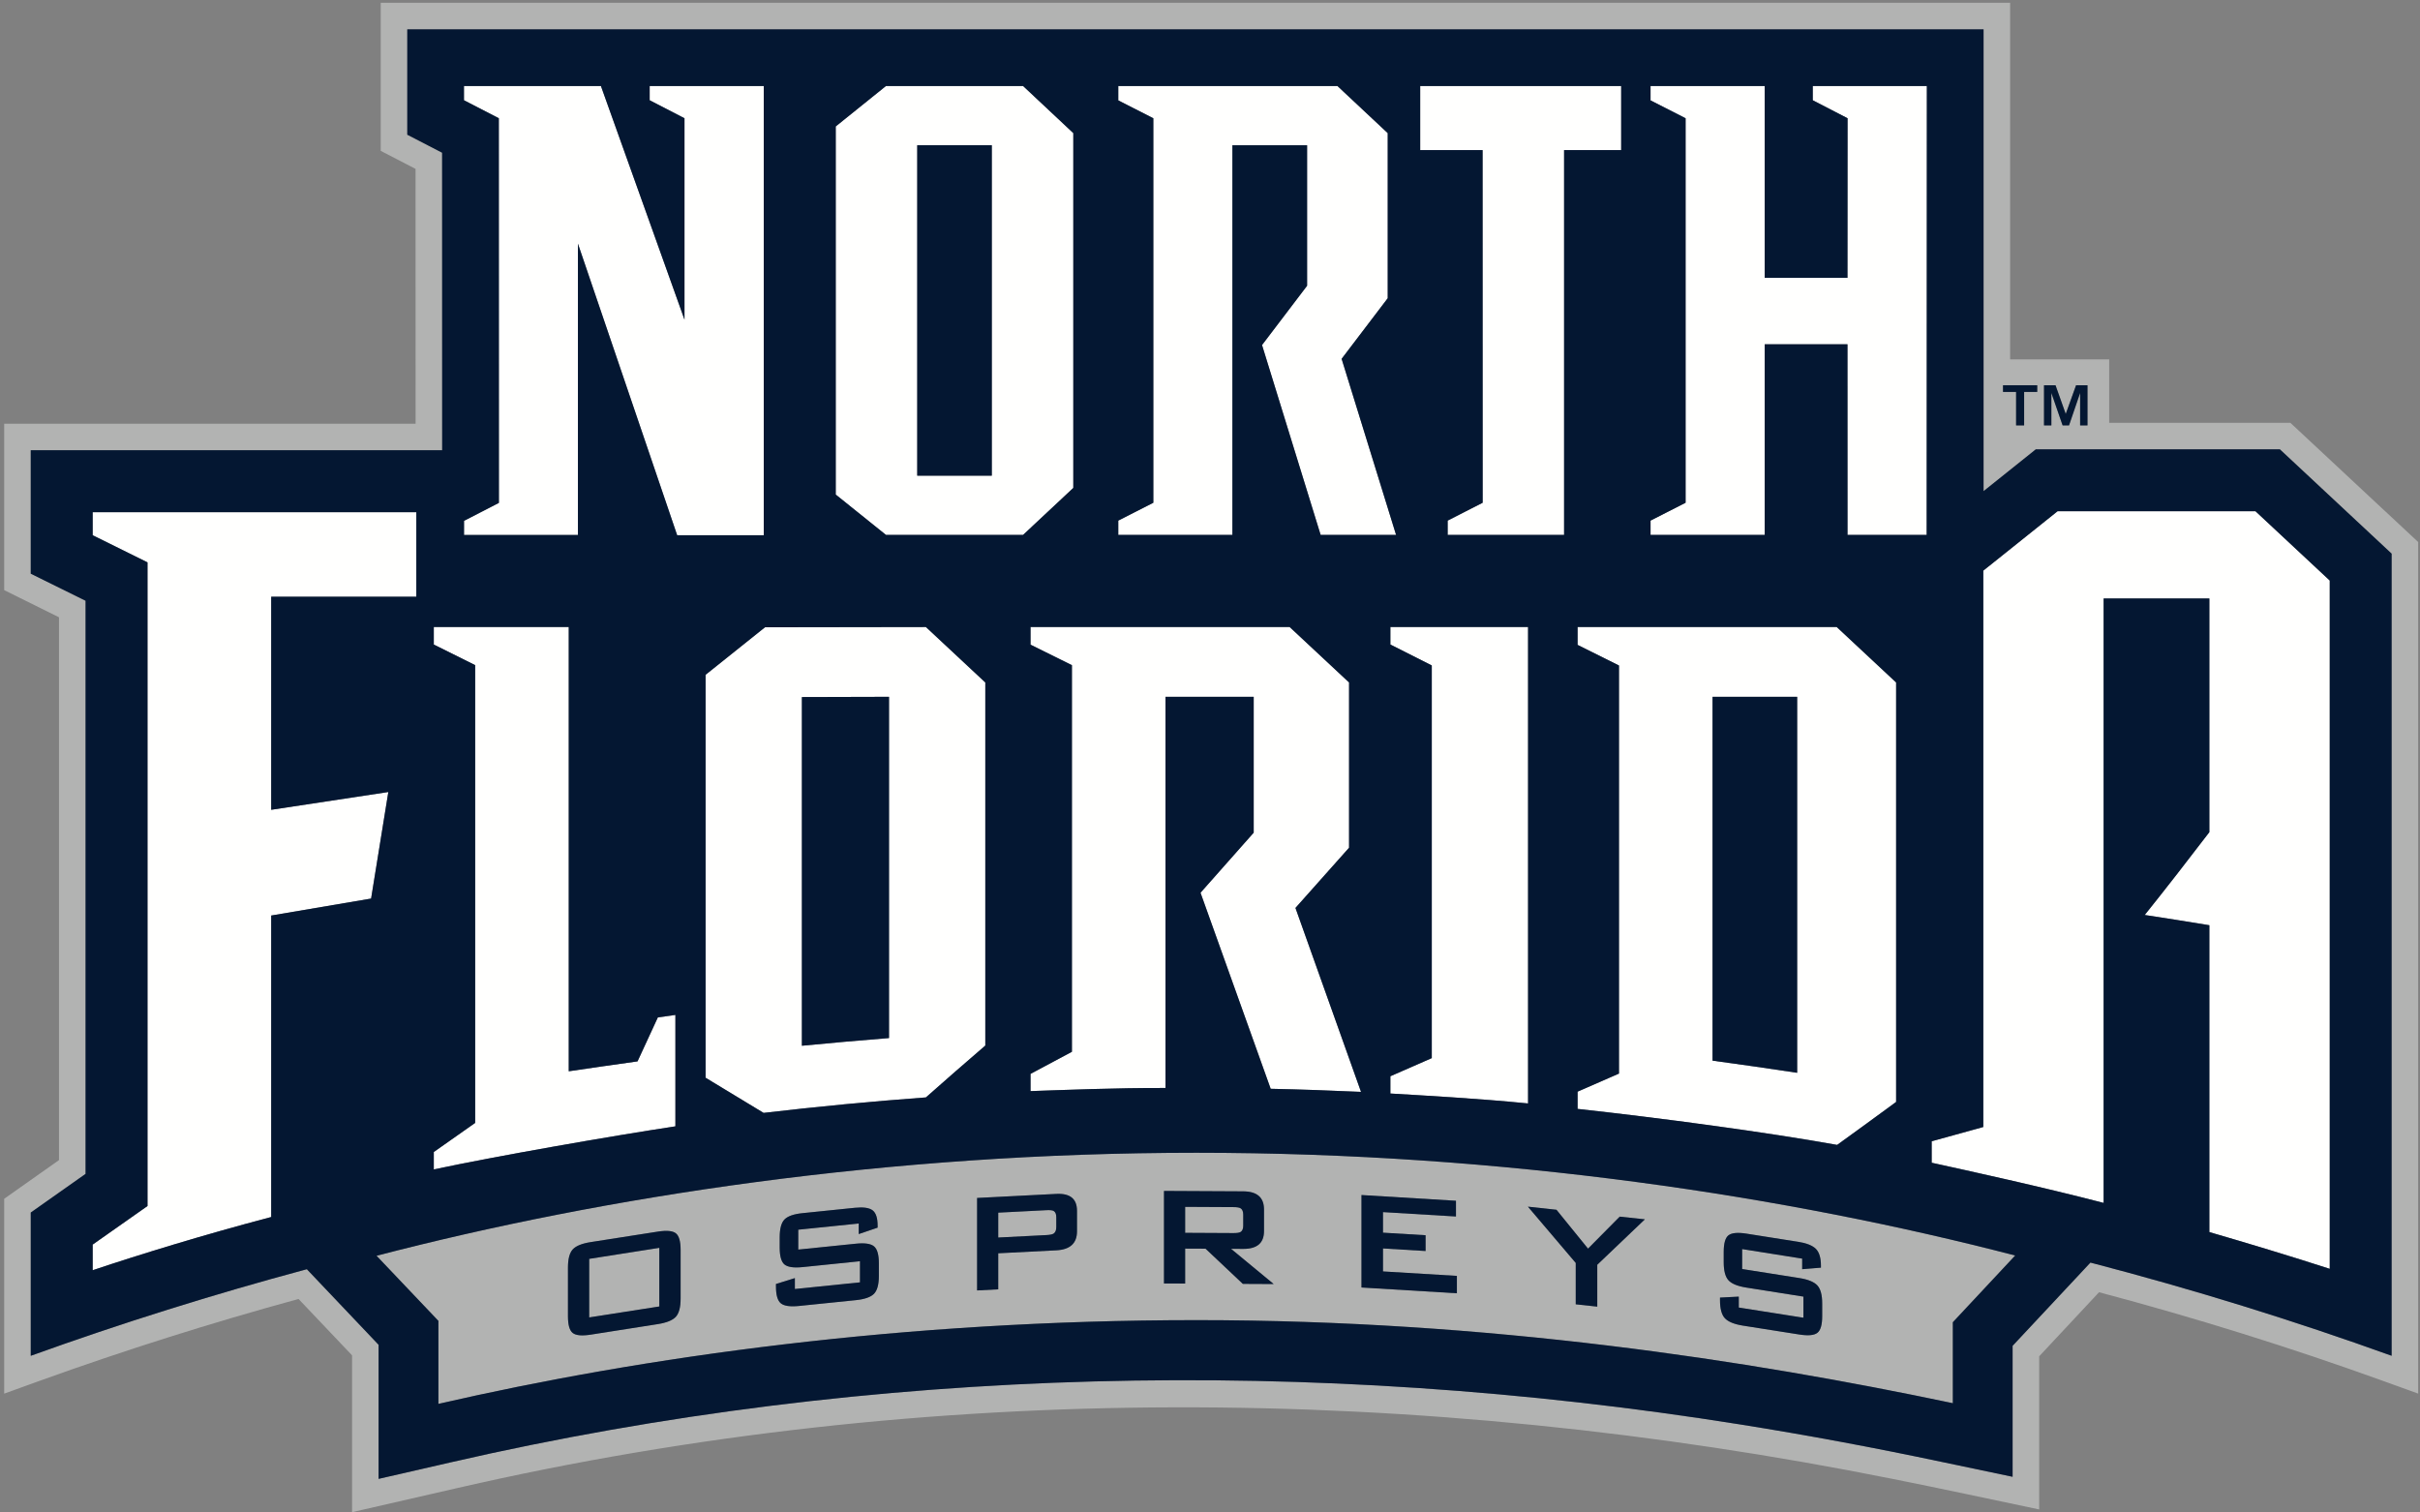
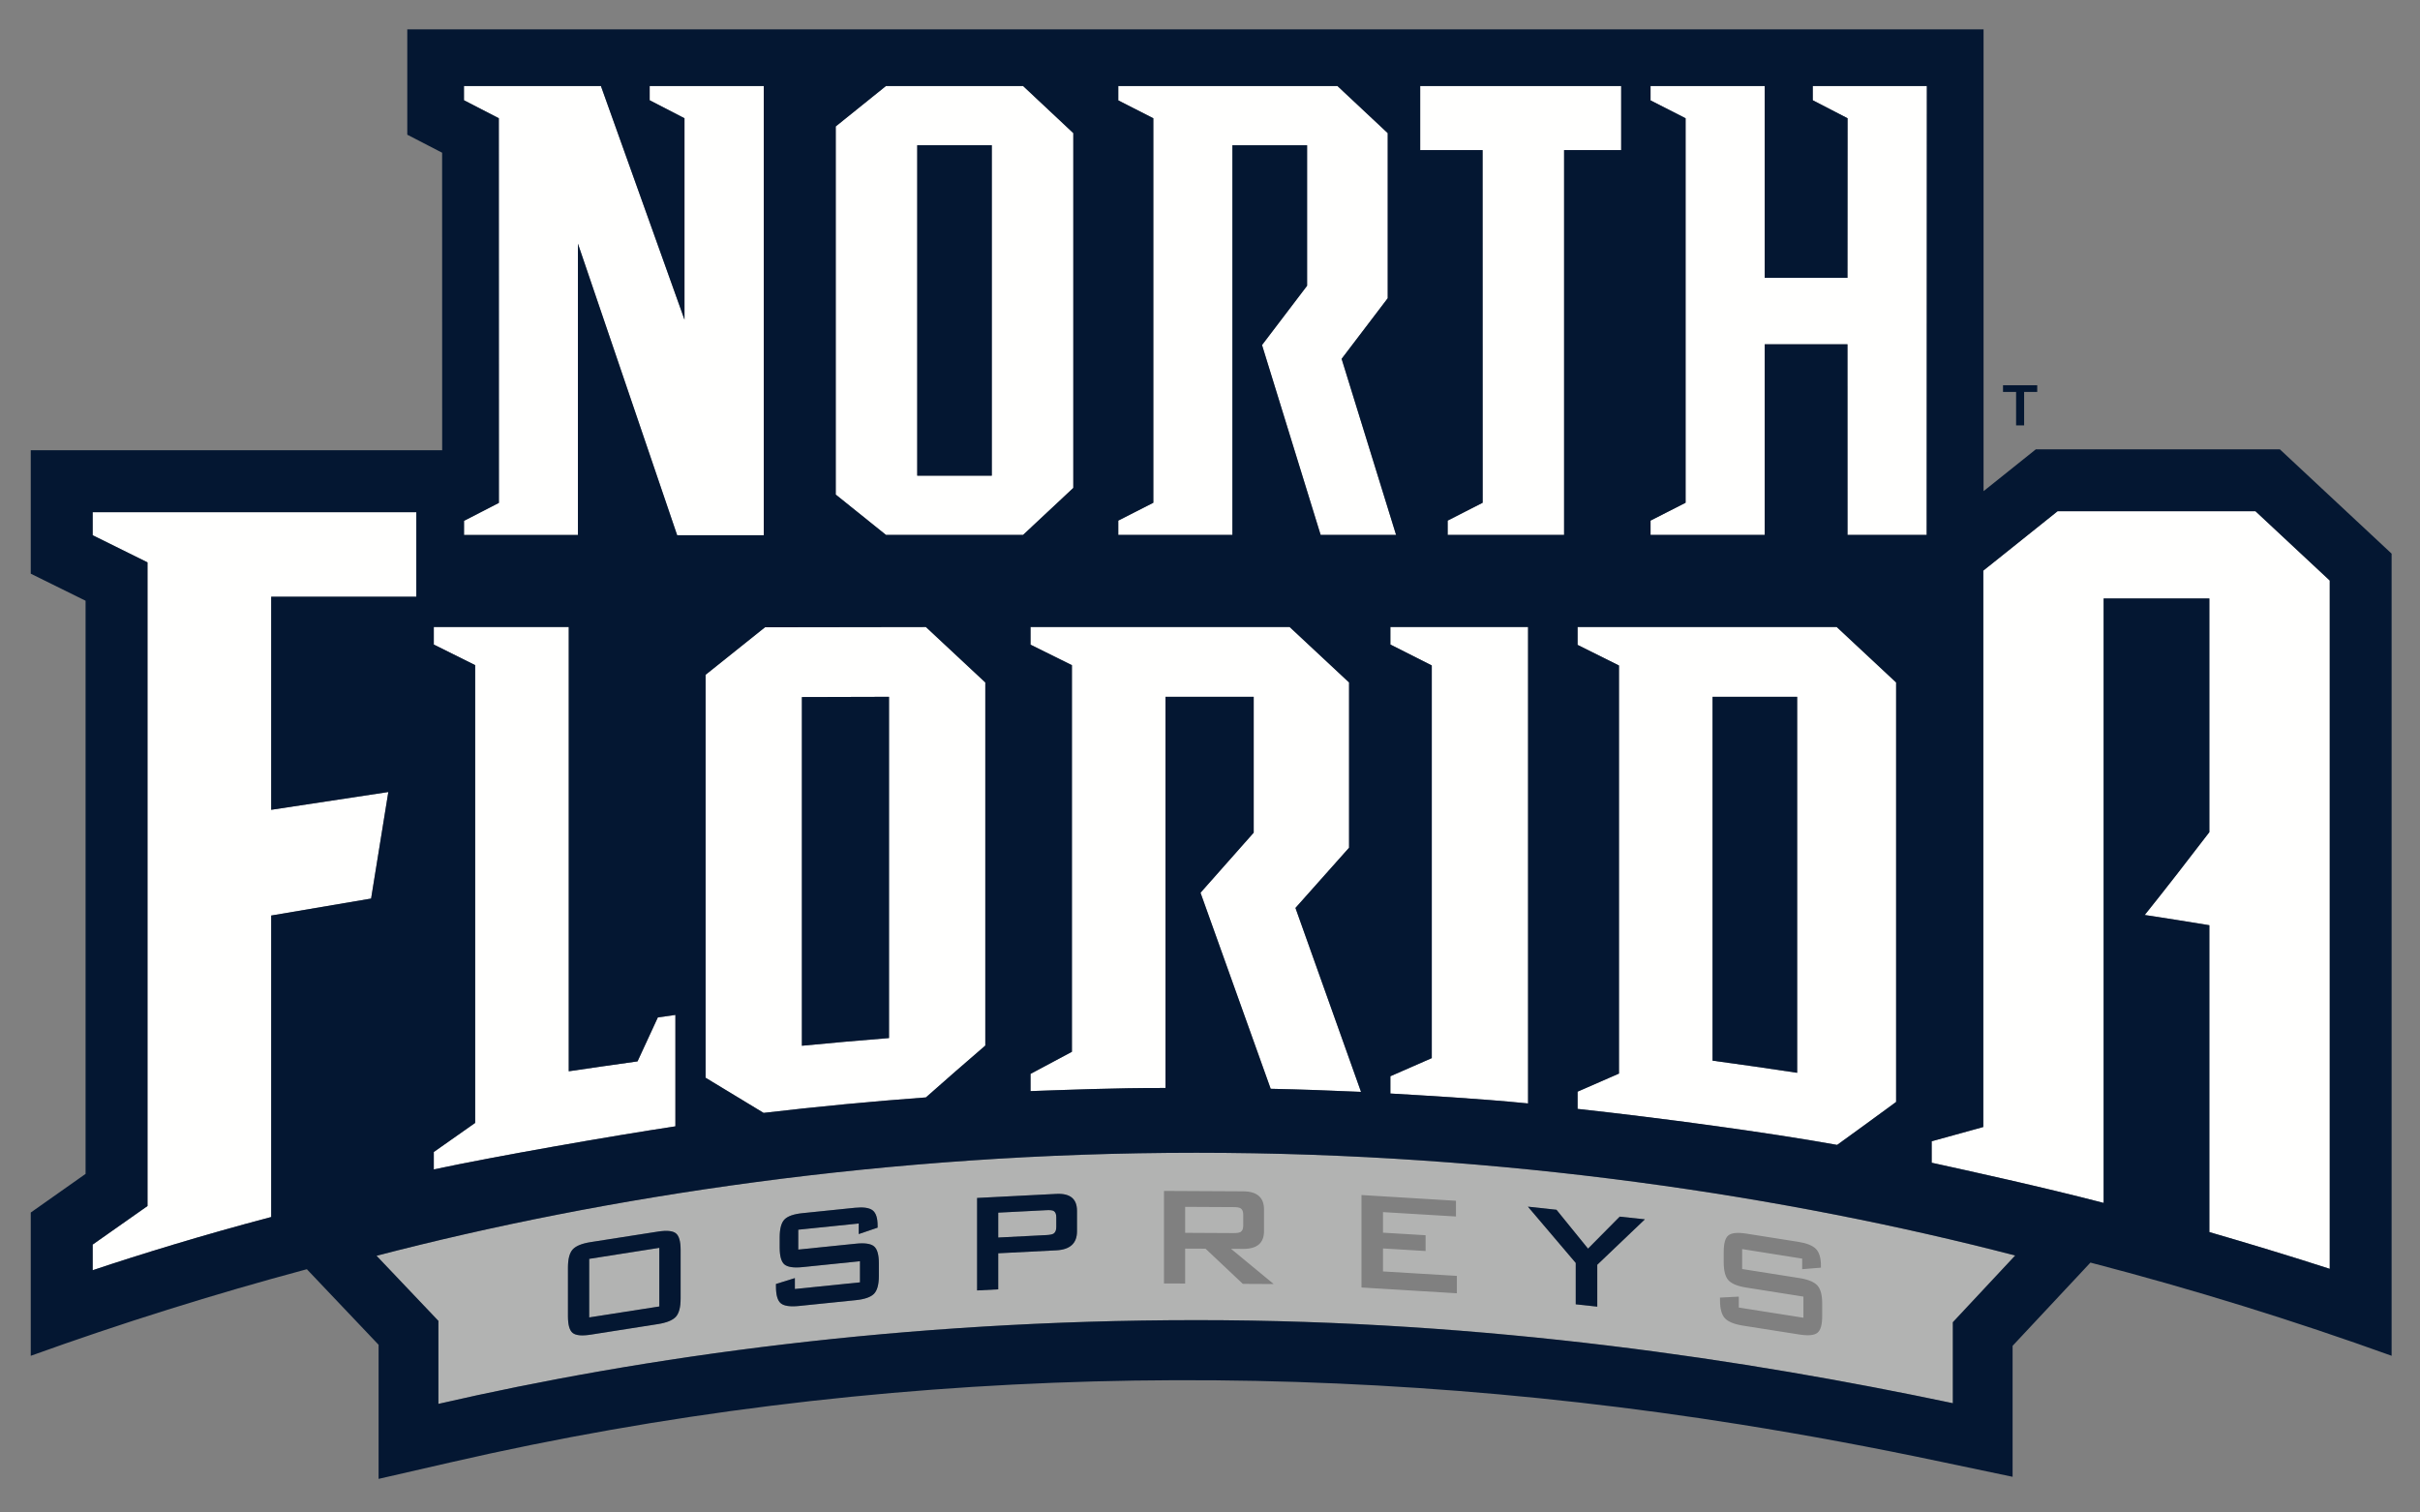
<svg xmlns="http://www.w3.org/2000/svg" width="144" height="90" viewBox="0 0 144 90" version="1.1">
  <rect x="0" y="0" width="144" height="90" fill="#808080" stroke="none" />
  <g stroke="none" stroke-width="1" fill="none" fill-rule="evenodd">
    <path d="M60.878,31.828 L63.866,29.033 L63.866,7.921 L60.878,5.119 L52.717,5.119 L49.73,7.523 L49.73,29.429 L52.717,31.828 L60.878,31.828 Z M54.579,28.305 L59.016,28.305 L59.016,8.642 L54.579,8.642 L54.579,28.305 Z" id="Fill-1" fill="#FFFFFE" />
    <polyline id="Fill-2" fill="#FFFFFE" points="73.333 8.642 77.777 8.642 77.777 17.004 75.096 20.531 78.583 31.828 83.072 31.828 79.832 21.352 82.575 17.746 82.575 7.921 79.584 5.119 66.542 5.119 66.542 5.973 68.628 7.037 68.628 29.916 66.542 30.979 66.542 31.828 73.333 31.828 73.333 8.642" />
    <polyline id="Fill-3" fill="#FFFFFE" points="88.224 29.916 86.142 30.979 86.142 31.828 93.07 31.828 93.07 8.93 96.467 8.93 96.467 5.119 84.507 5.119 84.507 8.93 88.22 8.93 88.224 29.916" />
    <path d="M41.986,64.131 C43.135,64.829 44.285,65.527 45.437,66.222 C48.601,65.849 51.92,65.533 55.095,65.301 C56.272,64.258 57.451,63.228 58.63,62.216 L58.63,40.61 L55.095,37.311 L45.522,37.326 L41.986,40.152 L41.986,64.131 Z M47.716,41.478 L52.9,41.464 L52.9,61.77 C51.261,61.896 49.346,62.07 47.716,62.227 L47.716,41.478 L47.716,41.478 Z" id="Fill-4" fill="#FFFFFE" />
    <path d="M82.733,64.042 L82.733,65.069 C84.557,65.179 87.988,65.365 90.926,65.66 L90.926,37.311 L82.733,37.311 L82.733,38.351 L85.197,39.597 L85.197,62.963 L82.733,64.042" id="Fill-5" fill="#FFFFFE" />
    <path d="M122.433,30.422 L118.014,33.956 L118.014,67.062 L114.943,67.911 L114.943,69.188 C117.216,69.687 121.503,70.623 125.175,71.579 L125.175,35.612 L131.466,35.612 L131.466,49.517 C130.217,51.152 128.859,52.901 127.621,54.445 C128.906,54.641 130.188,54.845 131.466,55.055 L131.466,73.315 C133.714,73.966 136.411,74.782 138.629,75.502 L138.629,34.544 L134.211,30.422 L122.433,30.422" id="Fill-6" fill="#FFFFFE" />
    <path d="M71.436,53.122 C72.822,56.995 74.216,60.88 75.611,64.788 C77.403,64.827 79.196,64.889 80.986,64.972 C79.681,61.297 78.383,57.653 77.085,54.027 C78.151,52.83 79.213,51.634 80.275,50.443 L80.275,40.61 L76.74,37.311 L61.321,37.311 L61.321,38.36 L63.784,39.581 L63.784,62.587 L61.321,63.901 L61.321,64.926 C63.11,64.866 66.451,64.728 69.351,64.74 L69.351,41.463 L74.6,41.463 L74.6,49.548 C73.546,50.736 72.491,51.928 71.436,53.122" id="Fill-7" fill="#FFFFFE" />
    <path d="M40.189,60.392 L39.145,60.541 L37.936,63.157 C36.626,63.344 34.712,63.612 33.843,63.746 L33.843,37.311 L25.813,37.311 L25.813,38.353 L28.274,39.578 L28.274,66.819 L25.813,68.549 L25.813,69.585 C29.552,68.792 36.315,67.609 40.189,67.022 L40.189,60.392" id="Fill-8" fill="#FFFFFE" />
    <path d="M16.138,48.187 L16.138,35.509 L24.773,35.509 L24.773,30.478 L5.514,30.478 L5.514,31.849 L8.777,33.463 L8.777,71.764 L5.514,74.058 L5.514,75.584 C8.322,74.646 12.057,73.492 16.138,72.418 L16.138,54.478 L22.082,53.469 L23.107,47.129 L16.138,48.187" id="Fill-9" fill="#FFFFFE" />
    <path d="M93.873,64.959 L93.873,65.984 C98.796,66.523 105.105,67.369 109.317,68.127 C110.405,67.347 111.74,66.368 112.827,65.57 L112.827,40.61 L109.293,37.311 L93.873,37.311 L93.873,38.373 L96.336,39.6 L96.336,63.883 L93.873,64.959 Z M101.904,41.463 L106.939,41.463 L106.939,63.837 C105.375,63.602 103.469,63.321 101.904,63.114 L101.904,41.463 L101.904,41.463 Z" id="Fill-10" fill="#FFFFFE" />
    <polyline id="Fill-11" fill="#FFFFFE" points="29.687 29.924 27.612 30.992 27.611 31.834 34.39 31.834 34.39 14.5 40.294 31.848 45.447 31.848 45.447 5.119 38.658 5.119 38.658 5.965 40.73 7.036 40.73 19.02 35.757 5.117 27.608 5.119 27.608 5.965 29.682 7.036 29.687 29.924" />
    <polyline id="Fill-12" fill="#FFFFFE" points="105.008 20.488 109.932 20.488 109.934 31.828 114.645 31.828 114.656 5.119 107.867 5.119 107.867 5.965 109.938 7.036 109.932 16.532 105.008 16.532 105.008 5.119 98.214 5.119 98.214 5.973 100.3 7.037 100.3 29.916 98.214 30.979 98.214 31.828 105.008 31.828 105.008 20.488" />
-     <path d="M136.286,25.159 L125.506,25.159 L125.506,21.384 L119.611,21.384 L119.611,0.167 L22.654,0.167 L22.654,8.976 L24.727,10.05 L24.73,25.214 L0.249,25.214 L0.249,35.115 L3.51,36.731 L3.51,69.032 L0.249,71.333 L0.249,82.928 L2.366,82.163 C7.41,80.345 12.547,78.721 17.765,77.295 L20.949,80.649 L20.949,89.981 L27.234,88.541 C55.272,82.1 84.466,82.367 112.611,88 C115.526,88.581 118.432,89.208 121.34,89.819 L121.34,80.706 L124.902,76.894 C130.628,78.413 136.257,80.172 141.776,82.161 L143.892,82.926 L143.892,32.254 L136.286,25.159 Z M121.627,22.924 L122.312,22.924 L122.92,24.632 L123.535,22.924 L124.214,22.924 L124.214,25.313 L123.776,25.313 L123.776,23.383 L123.116,25.313 L122.734,25.313 L122.065,23.383 L122.065,25.313 L121.627,25.313 L121.627,22.924 Z M119.188,22.924 L121.223,22.924 L121.223,23.322 L120.444,23.322 L120.444,25.313 L119.966,25.313 L119.966,23.322 L119.188,23.322 L119.188,22.924 Z M142.311,80.675 C136.456,78.565 130.476,76.714 124.389,75.13 L119.758,80.083 L119.758,87.876 L115.471,86.976 C111.509,86.138 107.527,85.395 103.528,84.758 C78.145,80.712 51.967,81.239 26.881,87.002 L22.528,88 L22.528,80.021 L18.259,75.524 C12.687,77.019 7.207,78.739 1.83,80.677 L1.83,72.152 L5.092,69.852 L5.092,35.747 L1.83,34.137 L1.83,26.793 L26.311,26.793 L26.308,9.087 L24.235,8.015 L24.235,1.749 L118.03,1.749 L118.03,29.225 L121.139,26.738 L135.661,26.738 L142.311,32.945 L142.311,80.675 L142.311,80.675 Z" id="Fill-13" fill="#B2B3B2" />
    <path d="M62.691,72.055 C62.615,72.015 62.476,72.001 62.276,72.011 L59.399,72.158 L59.399,73.639 L62.276,73.492 C62.476,73.482 62.615,73.452 62.691,73.406 C62.798,73.336 62.853,73.207 62.853,73.02 L62.853,72.424 C62.853,72.237 62.798,72.114 62.691,72.055" id="Fill-14" fill="#B2B3B2" />
    <path d="M22.406,74.724 L26.087,78.599 L26.087,83.537 C38.317,80.728 53.718,78.554 71.213,78.554 C88.602,78.554 104.047,80.938 116.202,83.497 L116.202,78.679 L119.912,74.709 C106.363,71.191 89.536,68.595 71.19,68.595 C52.824,68.595 35.964,71.196 22.406,74.724 Z M40.499,77.277 C40.499,77.787 40.404,78.147 40.215,78.356 C40.025,78.561 39.671,78.708 39.148,78.79 L35.143,79.419 C34.625,79.499 34.27,79.467 34.08,79.319 C33.891,79.17 33.796,78.841 33.796,78.325 L33.796,75.427 C33.796,74.916 33.891,74.553 34.08,74.346 C34.27,74.138 34.625,73.994 35.143,73.912 L39.148,73.286 C39.671,73.205 40.025,73.237 40.215,73.386 C40.404,73.534 40.499,73.863 40.499,74.375 L40.499,77.277 Z M52.296,75.924 C52.296,76.437 52.198,76.792 52.005,76.989 C51.809,77.186 51.451,77.311 50.928,77.365 L47.542,77.711 C47.019,77.764 46.658,77.713 46.465,77.555 C46.27,77.398 46.173,77.062 46.173,76.552 L46.173,76.403 L47.298,76.053 L47.298,76.702 L51.172,76.306 L51.172,75.049 L47.754,75.399 C47.231,75.452 46.873,75.4 46.68,75.242 C46.49,75.084 46.395,74.746 46.395,74.233 L46.395,73.628 C46.395,73.115 46.49,72.761 46.68,72.564 C46.873,72.367 47.231,72.241 47.754,72.188 L50.866,71.869 C51.367,71.818 51.719,71.867 51.92,72.017 C52.121,72.168 52.222,72.472 52.222,72.935 L52.222,73.051 L51.098,73.433 L51.098,72.804 L47.5,73.173 L47.5,74.356 L50.924,74.006 C51.449,73.951 51.809,74.002 52.003,74.16 C52.198,74.317 52.296,74.652 52.296,75.169 L52.296,75.924 Z M64.086,73.272 C64.086,73.982 63.675,74.358 62.853,74.4 L59.399,74.576 L59.399,76.722 L58.141,76.787 L58.141,71.284 L62.853,71.043 C63.675,71 64.086,71.336 64.086,72.047 L64.086,73.272 Z M102.347,77.213 L103.465,77.155 L103.465,77.805 L107.311,78.411 L107.311,77.154 L103.918,76.618 C103.398,76.536 103.044,76.392 102.852,76.184 C102.662,75.977 102.568,75.618 102.568,75.106 L102.568,74.495 C102.568,73.984 102.662,73.654 102.852,73.506 C103.044,73.359 103.398,73.326 103.918,73.407 L107.006,73.895 C107.504,73.974 107.853,74.114 108.054,74.315 C108.253,74.518 108.353,74.852 108.353,75.315 L108.353,75.432 L107.237,75.523 L107.237,74.894 L103.665,74.326 L103.665,75.513 L107.067,76.05 C107.586,76.132 107.944,76.278 108.137,76.486 C108.33,76.693 108.428,77.053 108.428,77.564 L108.428,78.32 C108.428,78.836 108.33,79.165 108.138,79.313 C107.944,79.46 107.589,79.492 107.07,79.41 L103.707,78.88 C103.187,78.797 102.829,78.648 102.636,78.44 C102.444,78.233 102.347,77.872 102.347,77.361 L102.347,77.213 Z M92.617,71.987 L94.494,74.3 L96.381,72.395 L97.878,72.556 L95.044,75.259 L95.044,77.751 L93.763,77.612 L93.763,75.151 L90.917,71.802 L92.617,71.987 Z M81.013,71.11 L86.636,71.451 L86.636,72.387 L82.294,72.126 L82.294,73.35 L84.828,73.502 L84.828,74.441 L82.294,74.288 L82.294,75.656 L86.691,75.921 L86.691,76.956 L81.013,76.612 L81.013,71.11 Z M75.214,71.967 L75.214,73.257 C75.214,73.966 74.803,74.318 73.977,74.315 L73.251,74.31 L75.79,76.406 L73.955,76.397 L71.735,74.303 L70.521,74.298 L70.521,76.377 L69.262,76.372 L69.262,70.866 L73.977,70.89 C74.803,70.895 75.214,71.256 75.214,71.967 L75.214,71.967 Z" id="Fill-15" fill="#B2B3B2" />
    <polyline id="Fill-16" fill="#B2B3B2" points="35.06 78.393 39.233 77.741 39.233 74.252 35.06 74.908 35.06 78.393" />
    <path d="M73.816,73.311 C73.922,73.247 73.977,73.123 73.977,72.938 L73.977,72.273 C73.977,72.087 73.922,71.961 73.816,71.896 C73.738,71.852 73.6,71.829 73.399,71.829 L70.521,71.814 L70.521,73.359 L73.399,73.374 C73.6,73.375 73.738,73.355 73.816,73.311" id="Fill-17" fill="#B2B3B2" />
    <polygon id="Fill-18" fill="#041732" points="54.579 28.305 59.016 28.305 59.016 8.642 54.579 8.642" />
    <path d="M52.9,41.464 L47.716,41.478 L47.716,62.227 C49.346,62.07 51.261,61.896 52.9,61.77 L52.9,41.464" id="Fill-19" fill="#041732" />
    <path d="M106.939,41.463 L101.904,41.463 L101.904,63.114 C103.469,63.321 105.375,63.602 106.939,63.837 L106.939,41.463" id="Fill-20" fill="#041732" />
    <path d="M121.139,26.738 L118.03,29.225 L118.03,1.749 L24.235,1.749 L24.235,8.015 L26.308,9.087 L26.311,26.793 L1.83,26.793 L1.83,34.137 L5.092,35.747 L5.092,69.852 L1.83,72.152 L1.83,80.677 C7.207,78.739 12.687,77.019 18.259,75.524 L22.528,80.021 L22.528,88 L26.881,87.002 C51.967,81.239 78.145,80.712 103.528,84.758 C107.527,85.395 111.509,86.138 115.471,86.976 L119.758,87.876 L119.758,80.083 L124.389,75.13 C130.476,76.714 136.456,78.565 142.311,80.675 L142.311,32.945 L135.661,26.738 L121.139,26.738 Z M98.214,30.979 L100.3,29.916 L100.3,7.037 L98.214,5.973 L98.214,5.119 L105.008,5.119 L105.008,16.532 L109.932,16.532 L109.938,7.036 L107.867,5.965 L107.867,5.119 L114.656,5.119 L114.645,31.828 L109.934,31.828 L109.932,20.488 L105.008,20.488 L105.008,31.828 L98.214,31.828 L98.214,30.979 Z M93.873,38.373 L93.873,37.311 L109.293,37.311 L112.827,40.61 L112.827,65.57 C111.74,66.368 110.405,67.347 109.317,68.127 C105.105,67.369 98.796,66.523 93.873,65.984 L93.873,64.959 L96.336,63.883 L96.336,39.6 L93.873,38.373 Z M84.507,5.119 L96.467,5.119 L96.467,8.93 L93.07,8.93 L93.07,31.828 L86.142,31.828 L86.142,30.979 L88.224,29.916 L88.22,8.93 L84.507,8.93 L84.507,5.119 Z M82.733,38.351 L82.733,37.311 L90.926,37.311 L90.926,65.66 C87.988,65.365 84.557,65.179 82.733,65.069 L82.733,64.042 L85.197,62.963 L85.197,39.597 L82.733,38.351 Z M66.542,30.979 L68.628,29.916 L68.628,7.037 L66.542,5.973 L66.542,5.119 L79.584,5.119 L82.575,7.921 L82.575,17.746 L79.832,21.352 L83.072,31.828 L78.583,31.828 L75.096,20.531 L77.777,17.004 L77.777,8.642 L73.333,8.642 L73.333,31.828 L66.542,31.828 L66.542,30.979 Z M69.351,41.463 L69.351,64.74 C66.451,64.728 63.11,64.866 61.321,64.926 L61.321,63.901 L63.784,62.587 L63.784,39.581 L61.321,38.36 L61.321,37.311 L76.74,37.311 L80.275,40.61 L80.275,50.443 C79.213,51.634 78.151,52.83 77.085,54.027 C78.383,57.653 79.681,61.297 80.986,64.972 C79.196,64.889 77.403,64.827 75.611,64.788 C74.216,60.88 72.822,56.995 71.436,53.122 C72.491,51.928 73.546,50.736 74.6,49.548 L74.6,41.463 L69.351,41.463 Z M49.73,7.523 L52.717,5.119 L60.878,5.119 L63.866,7.921 L63.866,29.033 L60.878,31.828 L52.717,31.828 L49.73,29.429 L49.73,7.523 Z M55.095,37.311 L58.63,40.61 L58.63,62.216 C57.451,63.228 56.272,64.258 55.095,65.301 C51.92,65.533 48.601,65.849 45.437,66.222 C44.285,65.527 43.135,64.829 41.986,64.131 L41.986,40.152 L45.522,37.326 L55.095,37.311 Z M27.608,5.119 L35.757,5.117 L40.73,19.02 L40.73,7.036 L38.658,5.965 L38.658,5.119 L45.447,5.119 L45.447,31.848 L40.294,31.848 L34.39,14.5 L34.39,31.834 L27.611,31.834 L27.612,30.992 L29.687,29.924 L29.682,7.036 L27.608,5.965 L27.608,5.119 Z M25.813,68.549 L28.274,66.819 L28.274,39.578 L25.813,38.353 L25.813,37.311 L33.843,37.311 L33.843,63.746 C34.712,63.612 36.626,63.344 37.936,63.157 L39.145,60.541 L40.189,60.392 L40.189,67.022 C36.315,67.609 29.552,68.792 25.813,69.585 L25.813,68.549 Z M16.138,54.478 L16.138,72.418 C12.057,73.492 8.322,74.646 5.514,75.584 L5.514,74.058 L8.777,71.764 L8.777,33.463 L5.514,31.849 L5.514,30.478 L24.773,30.478 L24.773,35.509 L16.138,35.509 L16.138,48.187 L23.107,47.129 L22.082,53.469 L16.138,54.478 Z M116.202,78.679 L116.202,83.497 C104.047,80.938 88.602,78.554 71.213,78.554 C53.718,78.554 38.317,80.728 26.087,83.537 L26.087,78.599 L22.406,74.724 C35.964,71.196 52.824,68.595 71.19,68.595 C89.536,68.595 106.363,71.191 119.912,74.709 L116.202,78.679 Z M138.629,75.502 C136.411,74.782 133.714,73.966 131.466,73.315 L131.466,55.055 C130.188,54.845 128.906,54.641 127.621,54.445 C128.859,52.901 130.217,51.152 131.466,49.517 L131.466,35.612 L125.175,35.612 L125.175,71.579 C121.503,70.623 117.216,69.687 114.943,69.188 L114.943,67.911 L118.014,67.062 L118.014,33.956 L122.433,30.422 L134.211,30.422 L138.629,34.544 L138.629,75.502 L138.629,75.502 Z" id="Fill-21" fill="#041732" />
    <polyline id="Fill-22" fill="#041732" points="119.966 25.313 120.444 25.313 120.444 23.322 121.223 23.322 121.223 22.924 119.188 22.924 119.188 23.322 119.966 23.322 119.966 25.313" />
-     <polyline id="Fill-23" fill="#041732" points="122.065 23.383 122.734 25.313 123.116 25.313 123.776 23.383 123.776 25.313 124.214 25.313 124.214 22.924 123.535 22.924 122.92 24.632 122.312 22.924 121.627 22.924 121.627 25.313 122.065 25.313 122.065 23.383" />
    <path d="M40.215,73.386 C40.025,73.237 39.671,73.205 39.148,73.286 L35.143,73.912 C34.625,73.994 34.27,74.138 34.08,74.346 C33.891,74.553 33.796,74.916 33.796,75.427 L33.796,78.325 C33.796,78.841 33.891,79.17 34.08,79.319 C34.27,79.467 34.625,79.499 35.143,79.419 L39.148,78.79 C39.671,78.708 40.025,78.561 40.215,78.356 C40.404,78.147 40.499,77.787 40.499,77.277 L40.499,74.375 C40.499,73.863 40.404,73.534 40.215,73.386 Z M39.233,77.741 L35.06,78.393 L35.06,74.908 L39.233,74.252 L39.233,77.741 L39.233,77.741 Z" id="Fill-24" fill="#041732" />
    <path d="M52.003,74.16 C51.809,74.002 51.449,73.951 50.924,74.006 L47.5,74.356 L47.5,73.173 L51.098,72.804 L51.098,73.433 L52.222,73.051 L52.222,72.935 C52.222,72.472 52.121,72.168 51.92,72.017 C51.719,71.867 51.367,71.818 50.866,71.869 L47.754,72.188 C47.231,72.241 46.873,72.367 46.68,72.564 C46.49,72.761 46.395,73.115 46.395,73.628 L46.395,74.233 C46.395,74.746 46.49,75.084 46.68,75.242 C46.873,75.4 47.231,75.452 47.754,75.399 L51.172,75.049 L51.172,76.306 L47.298,76.702 L47.298,76.053 L46.173,76.403 L46.173,76.552 C46.173,77.062 46.27,77.398 46.465,77.555 C46.658,77.713 47.019,77.764 47.542,77.711 L50.928,77.365 C51.451,77.311 51.809,77.186 52.005,76.989 C52.198,76.792 52.296,76.437 52.296,75.924 L52.296,75.169 C52.296,74.652 52.198,74.317 52.003,74.16" id="Fill-25" fill="#041732" />
    <path d="M62.853,71.043 L58.141,71.284 L58.141,76.787 L59.399,76.722 L59.399,74.576 L62.853,74.4 C63.675,74.358 64.086,73.982 64.086,73.272 L64.086,72.047 C64.086,71.336 63.675,71 62.853,71.043 Z M62.853,73.02 C62.853,73.207 62.798,73.336 62.691,73.406 C62.615,73.452 62.476,73.482 62.276,73.492 L59.399,73.639 L59.399,72.158 L62.276,72.011 C62.476,72.001 62.615,72.015 62.691,72.055 C62.798,72.114 62.853,72.237 62.853,72.424 L62.853,73.02 L62.853,73.02 Z" id="Fill-26" fill="#041732" />
-     <path d="M69.262,76.372 L70.521,76.377 L70.521,74.298 L71.735,74.303 L73.955,76.397 L75.79,76.406 L73.251,74.31 L73.977,74.315 C74.803,74.318 75.214,73.966 75.214,73.257 L75.214,71.967 C75.214,71.256 74.803,70.895 73.977,70.89 L69.262,70.866 L69.262,76.372 Z M70.521,71.814 L73.399,71.829 C73.6,71.829 73.738,71.852 73.816,71.896 C73.922,71.961 73.977,72.087 73.977,72.273 L73.977,72.938 C73.977,73.123 73.922,73.247 73.816,73.311 C73.738,73.355 73.6,73.375 73.399,73.374 L70.521,73.359 L70.521,71.814 L70.521,71.814 Z" id="Fill-27" fill="#041732" />
-     <polyline id="Fill-28" fill="#041732" points="86.691 75.921 82.294 75.656 82.294 74.288 84.828 74.441 84.828 73.502 82.294 73.35 82.294 72.126 86.636 72.387 86.636 71.451 81.013 71.11 81.013 76.612 86.691 76.956 86.691 75.921" />
    <polyline id="Fill-29" fill="#041732" points="93.763 77.612 95.044 77.751 95.044 75.259 97.878 72.556 96.381 72.395 94.494 74.3 92.617 71.987 90.917 71.802 93.763 75.151 93.763 77.612" />
-     <path d="M103.707,78.88 L107.07,79.41 C107.589,79.492 107.944,79.46 108.138,79.313 C108.33,79.165 108.428,78.836 108.428,78.32 L108.428,77.564 C108.428,77.053 108.33,76.693 108.137,76.486 C107.944,76.278 107.586,76.132 107.067,76.05 L103.665,75.513 L103.665,74.326 L107.237,74.894 L107.237,75.523 L108.353,75.432 L108.353,75.315 C108.353,74.852 108.253,74.518 108.054,74.315 C107.853,74.114 107.504,73.974 107.006,73.895 L103.918,73.407 C103.398,73.326 103.044,73.359 102.852,73.506 C102.662,73.654 102.568,73.984 102.568,74.495 L102.568,75.106 C102.568,75.618 102.662,75.977 102.852,76.184 C103.044,76.392 103.398,76.536 103.918,76.618 L107.311,77.154 L107.311,78.411 L103.465,77.805 L103.465,77.155 L102.347,77.213 L102.347,77.361 C102.347,77.872 102.444,78.233 102.636,78.44 C102.829,78.648 103.187,78.797 103.707,78.88" id="Fill-30" fill="#041732" />
  </g>
</svg>